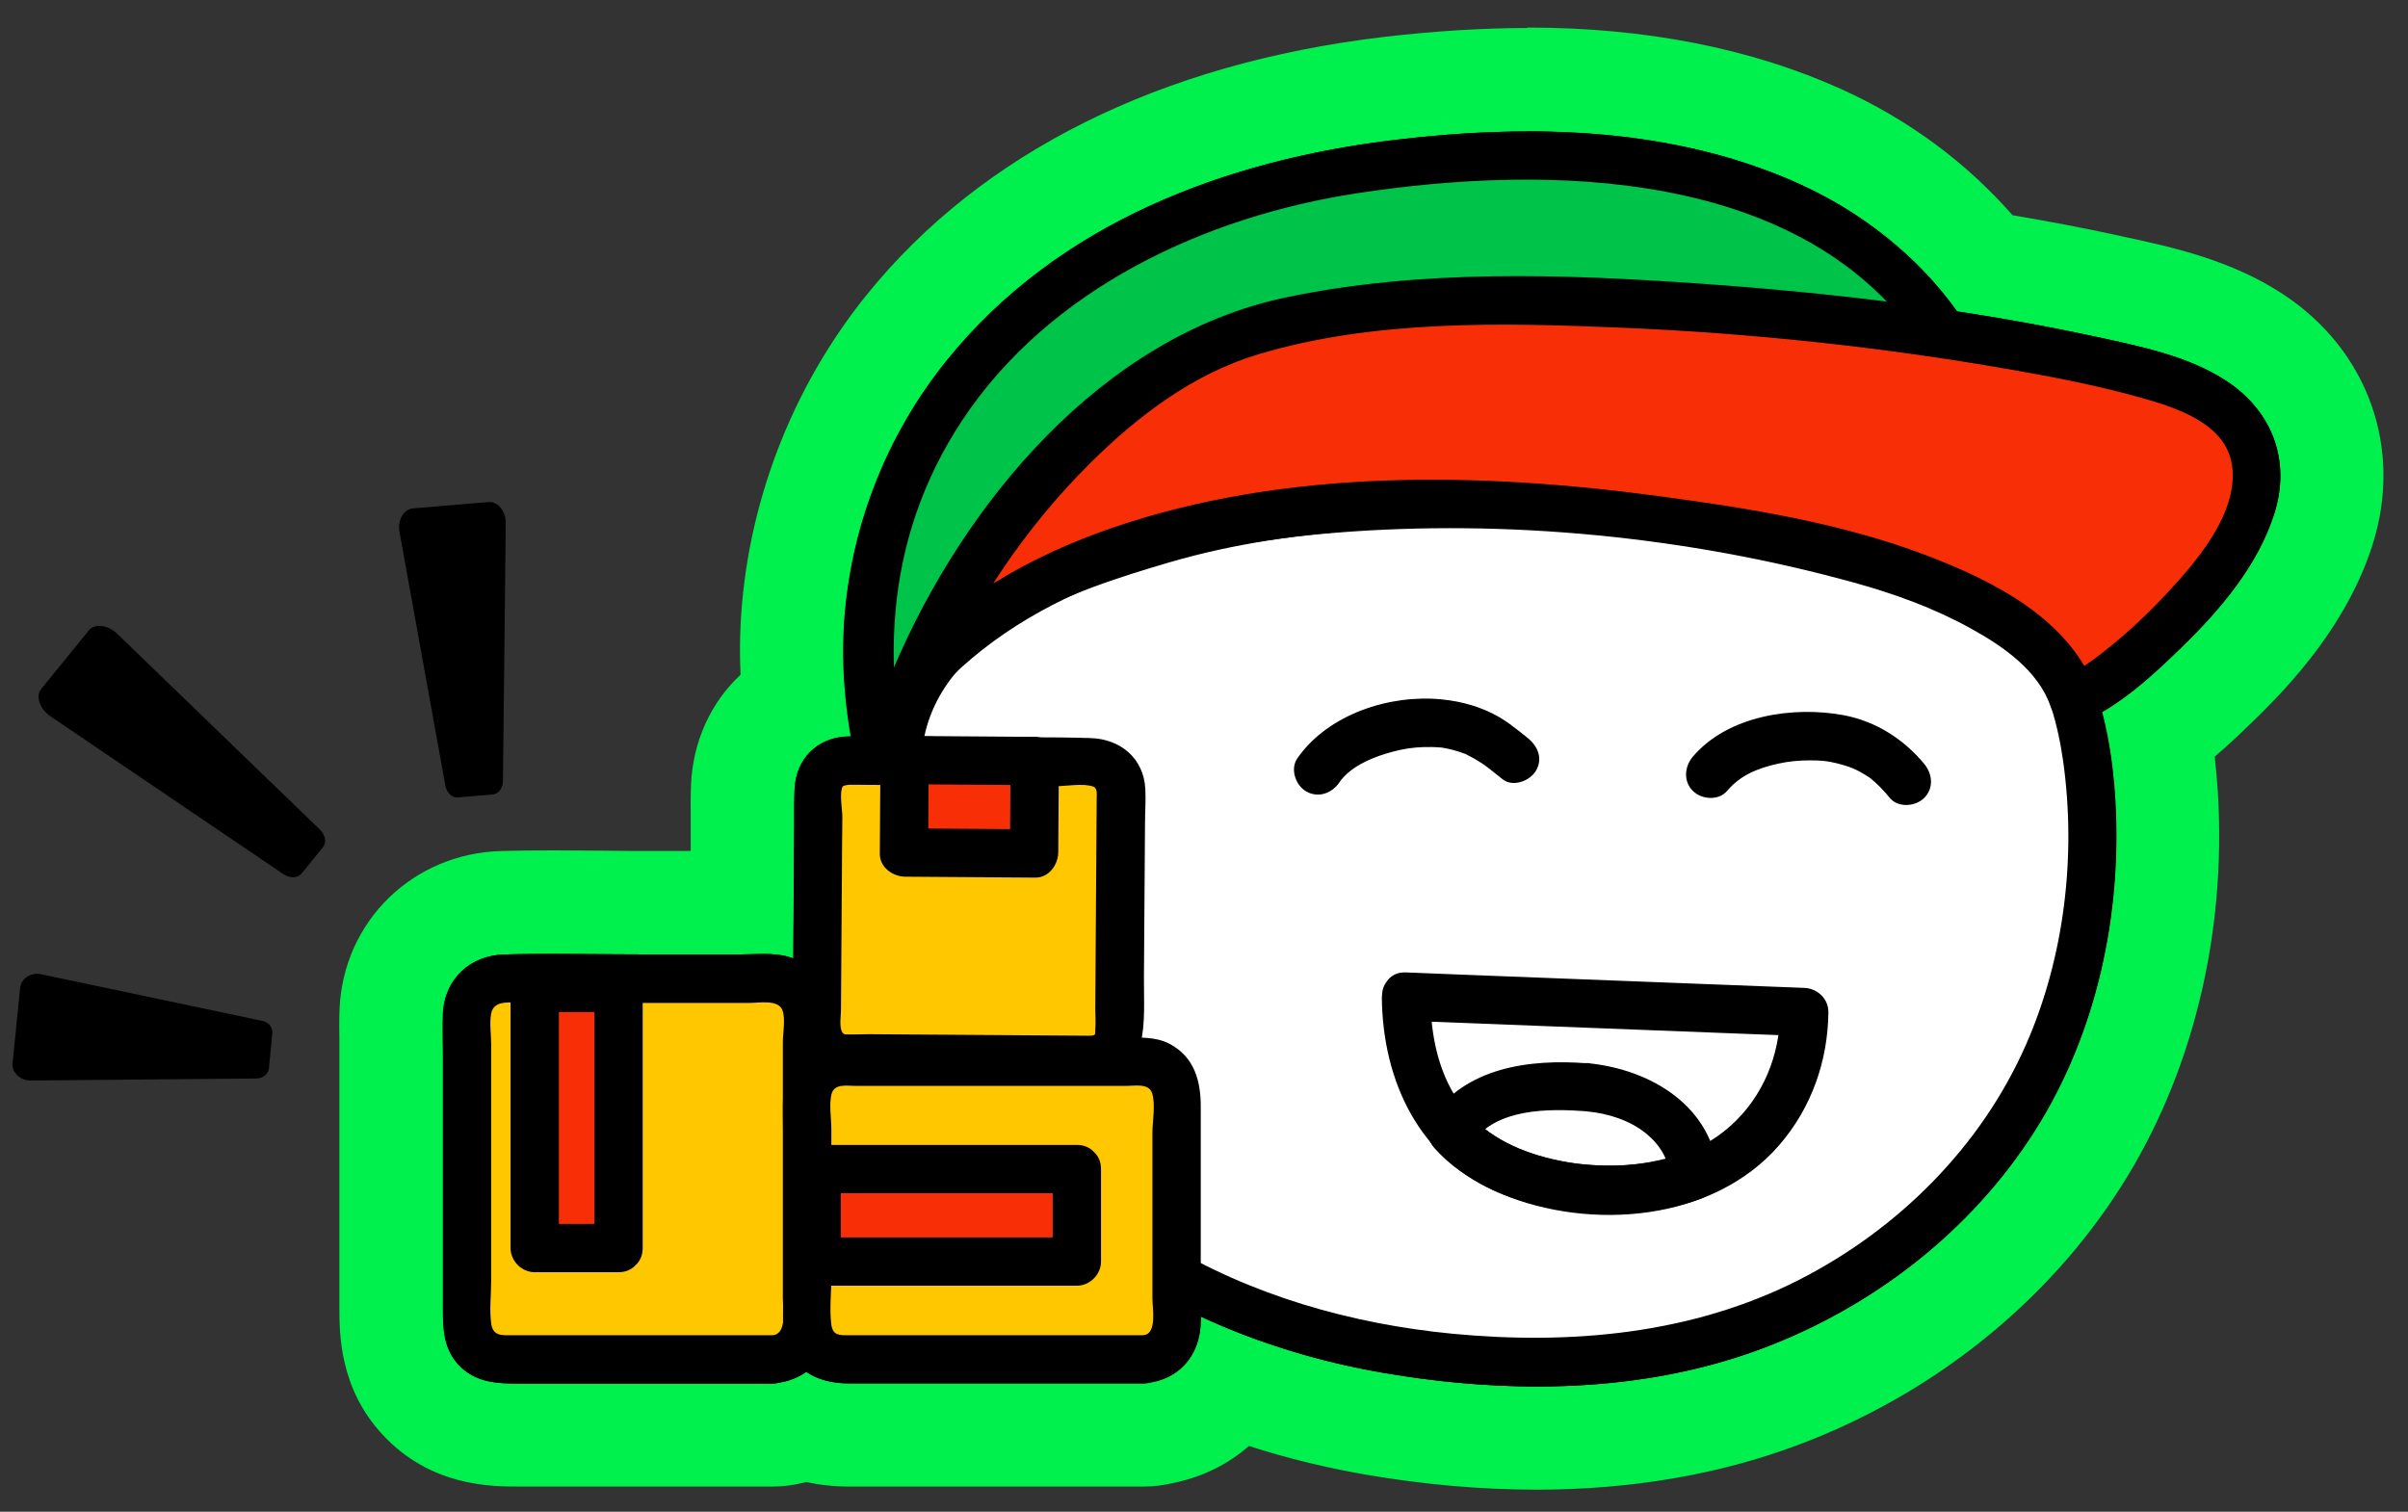
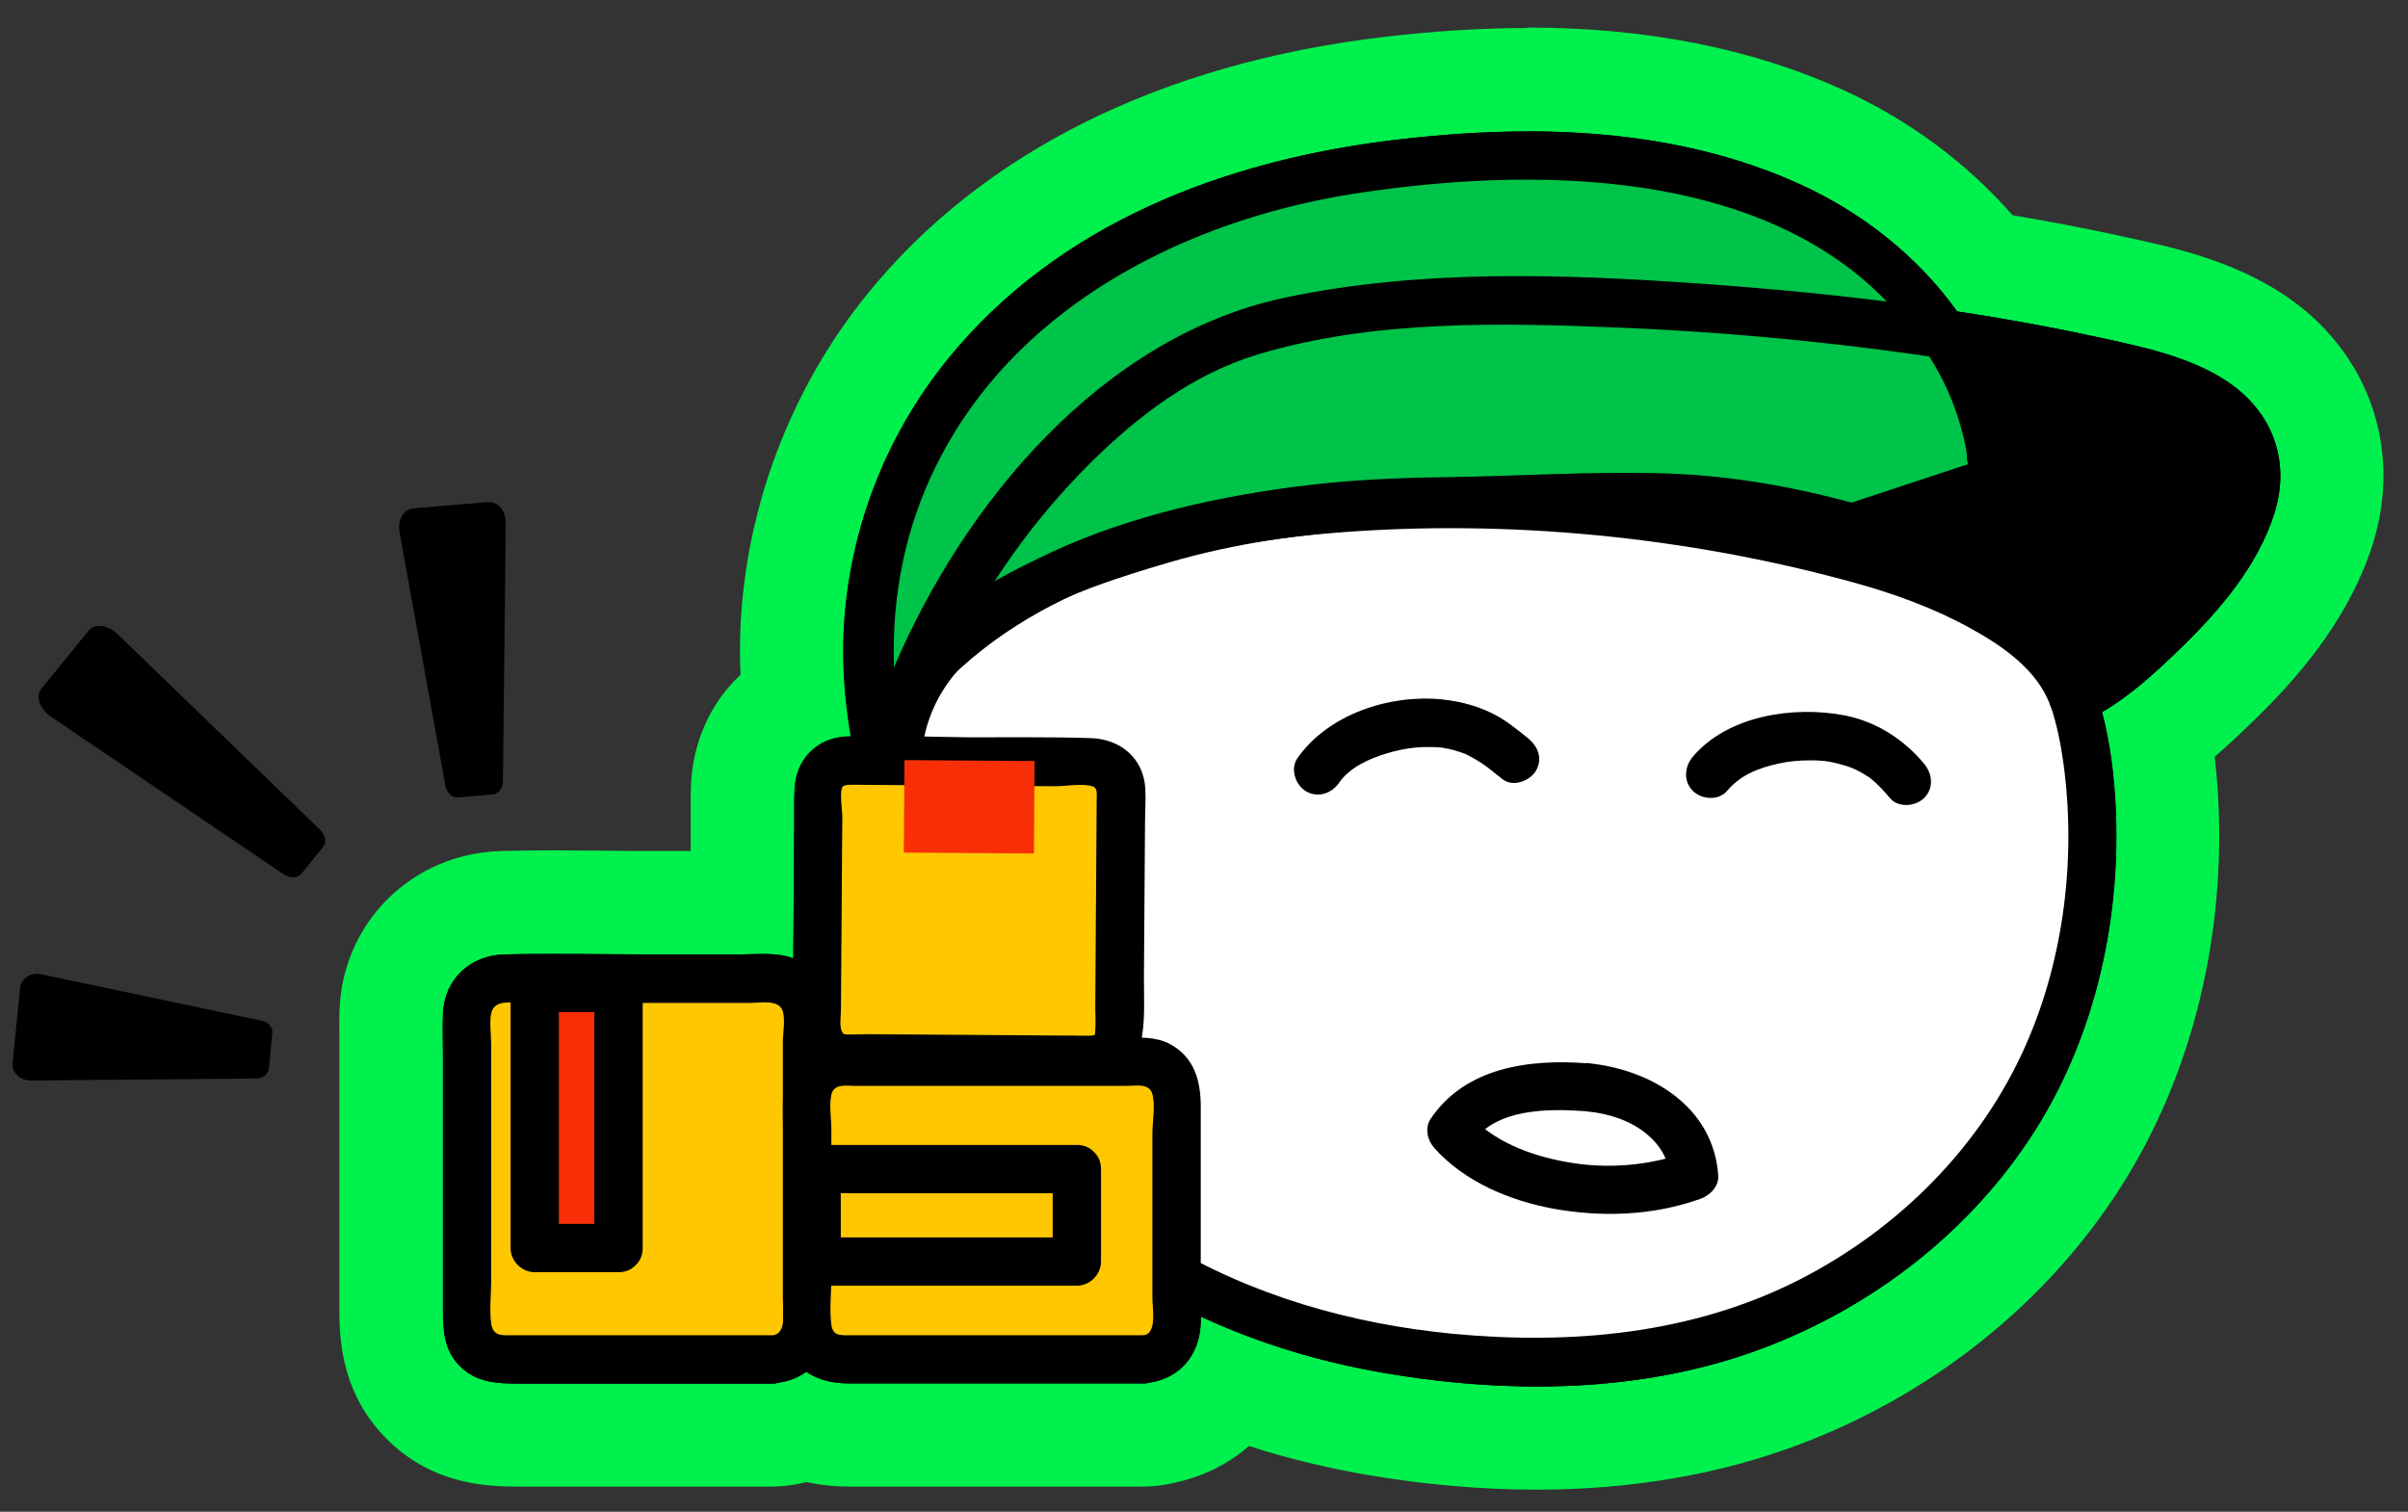
<svg xmlns="http://www.w3.org/2000/svg" width="86" height="54" viewBox="0 0 86 54" fill="none">
  <rect x="0" y="0" width="86" height="54" fill="#333333" stroke="none" />
  <path d="M10.761 31.215L11.546 30.247C11.673 30.087 11.618 29.816 11.408 29.617L4.189 22.641C3.857 22.32 3.375 22.259 3.171 22.519L1.472 24.61C1.262 24.865 1.417 25.324 1.799 25.584L10.108 31.215C10.346 31.376 10.622 31.376 10.749 31.215" fill="black" />
  <path d="M16.354 28.483L17.598 28.378C17.803 28.361 17.963 28.151 17.963 27.885L18.063 18.68C18.063 18.254 17.781 17.906 17.449 17.933L14.749 18.16C14.417 18.188 14.191 18.581 14.268 19.001L15.905 28.057C15.95 28.317 16.143 28.499 16.348 28.483" fill="black" />
  <path d="M9.605 38.152L9.726 36.908C9.748 36.703 9.594 36.509 9.367 36.465L1.467 34.8C1.102 34.722 0.754 34.949 0.72 35.281L0.449 37.975C0.416 38.307 0.715 38.595 1.091 38.595L9.162 38.523C9.394 38.523 9.582 38.362 9.605 38.158" fill="black" />
  <path d="M54.883 51.374C53.03 51.374 51.082 51.202 49.096 50.859C47.348 50.56 45.656 50.107 44.04 49.51C43.476 50.356 42.596 50.959 41.523 51.175C41.297 51.235 41.07 51.263 40.837 51.263H30.332C29.779 51.263 29.265 51.186 28.8 51.036C28.628 51.092 28.457 51.136 28.274 51.175C28.047 51.235 27.821 51.263 27.588 51.263H18.571C17.686 51.263 16.198 51.263 15.02 49.996C13.969 48.862 13.969 47.513 13.969 46.705V37.655C13.969 37.505 13.969 37.35 13.969 37.195C13.969 36.836 13.958 36.476 13.974 36.122C14.074 33.926 15.756 32.294 17.974 32.244C18.582 32.228 19.191 32.228 19.799 32.228C20.408 32.228 21 32.228 21.597 32.239C22.184 32.239 22.776 32.25 23.362 32.25C23.362 32.25 26.46 32.25 26.499 32.25L26.515 29.462V29.052C26.515 28.743 26.515 28.433 26.526 28.123C26.582 26.757 27.29 25.617 28.357 24.986C28.274 24.107 28.252 23.261 28.291 22.431C28.474 18.553 29.928 14.736 32.39 11.693C36.179 7.002 42.137 4.048 49.622 3.158C51.353 2.953 53.013 2.848 54.556 2.848C58.506 2.848 62.025 3.534 65.006 4.884C67.352 5.94 69.376 7.5 70.914 9.42C72.43 9.663 73.896 9.94 75.279 10.238L75.467 10.277C77.099 10.631 78.952 11.03 80.54 12.075C82.897 13.63 83.831 16.252 82.98 18.918C82.21 21.324 80.451 23.227 79.196 24.444C78.587 25.036 77.896 25.689 77.127 26.27C77.248 26.967 77.331 27.697 77.376 28.455C77.658 33.146 76.529 37.743 74.211 41.394C71.777 45.222 67.993 48.243 63.562 49.897C60.951 50.876 58.031 51.368 54.883 51.368V51.374Z" fill="black" />
  <path d="M54.556 4.69C57.881 4.69 61.211 5.188 64.243 6.56C66.478 7.566 68.464 9.132 69.891 11.123C71.567 11.378 73.232 11.677 74.886 12.036C76.446 12.374 78.172 12.722 79.522 13.613C81.165 14.697 81.823 16.473 81.22 18.359C80.628 20.207 79.279 21.795 77.912 23.122C77.066 23.947 76.114 24.826 75.063 25.435C75.329 26.447 75.473 27.503 75.539 28.566C75.782 32.659 74.875 36.924 72.657 40.404C70.378 43.983 66.876 46.688 62.921 48.171C60.354 49.133 57.621 49.526 54.883 49.526C53.046 49.526 51.204 49.349 49.412 49.039C47.166 48.658 44.953 47.988 42.884 47.026C42.884 47.087 42.884 47.147 42.884 47.208C42.862 48.342 42.198 49.178 41.108 49.371C41.025 49.393 40.943 49.415 40.843 49.415H30.338C29.768 49.415 29.231 49.299 28.794 49.001C28.534 49.189 28.213 49.31 27.86 49.377C27.776 49.399 27.694 49.421 27.594 49.421H18.577C17.764 49.421 16.989 49.399 16.381 48.746C15.839 48.16 15.828 47.446 15.828 46.71V37.66C15.828 37.179 15.805 36.687 15.828 36.205C15.883 34.961 16.807 34.12 18.029 34.092C18.621 34.075 19.219 34.075 19.811 34.075C21 34.075 22.189 34.092 23.373 34.092H26.405C26.681 34.092 26.974 34.075 27.268 34.075C27.55 34.075 27.837 34.092 28.097 34.158C28.18 34.181 28.258 34.208 28.335 34.236C28.346 32.648 28.357 31.061 28.368 29.473C28.368 29.047 28.357 28.621 28.38 28.201C28.424 27.133 29.176 26.358 30.249 26.314C30.299 26.314 30.354 26.314 30.404 26.314C30.194 25.07 30.089 23.803 30.144 22.525C30.31 18.995 31.621 15.604 33.84 12.855C37.789 7.965 43.786 5.713 49.854 4.994C51.403 4.812 52.985 4.695 54.568 4.695M54.556 1C52.941 1 51.204 1.111 49.406 1.321C41.44 2.267 35.056 5.453 30.957 10.526C28.252 13.873 26.654 18.072 26.449 22.337C26.421 22.918 26.421 23.504 26.449 24.101C25.403 25.075 24.745 26.458 24.679 28.04C24.662 28.405 24.668 28.748 24.668 29.052C24.668 29.18 24.668 29.307 24.668 29.44V30.38L24.662 30.397H23.362C22.781 30.397 22.195 30.397 21.608 30.386C21.005 30.386 20.402 30.375 19.799 30.375C19.102 30.375 18.494 30.38 17.93 30.397C14.76 30.469 12.265 32.897 12.127 36.034C12.11 36.465 12.116 36.869 12.121 37.218C12.121 37.361 12.121 37.505 12.121 37.649V46.699C12.121 47.634 12.121 49.581 13.659 51.241C15.385 53.1 17.531 53.1 18.566 53.1H27.583C27.948 53.1 28.313 53.055 28.673 52.967C28.711 52.956 28.756 52.95 28.794 52.939C29.281 53.044 29.79 53.1 30.327 53.1H40.832C41.197 53.1 41.562 53.055 41.927 52.967C42.962 52.751 43.874 52.292 44.605 51.65C45.954 52.087 47.354 52.425 48.781 52.674C50.867 53.033 52.919 53.21 54.877 53.21C58.246 53.21 61.383 52.674 64.204 51.617C69.011 49.819 73.116 46.539 75.76 42.373C78.288 38.401 79.516 33.412 79.212 28.333C79.185 27.891 79.146 27.454 79.096 27.028C79.583 26.613 80.037 26.181 80.479 25.75C81.879 24.395 83.837 22.265 84.733 19.46C85.828 16.025 84.578 12.512 81.547 10.515C79.677 9.281 77.558 8.822 75.854 8.457L75.661 8.413C74.438 8.147 73.188 7.909 71.877 7.688C70.223 5.796 68.132 4.253 65.753 3.18C62.528 1.725 58.761 0.984 54.545 0.984L54.556 1Z" fill="#00F14D" />
  <path d="M31.97 29.224C31.444 27.448 29.281 20.992 33.723 14.426C35.98 11.09 40.804 7.329 47.315 6.222C68.668 2.588 71.108 15.134 71.102 16.312" fill="#00C349" />
  <path d="M32.799 28.992C31.378 24.19 31.522 19.311 34.37 15.007C37.485 10.305 43.039 7.732 48.46 6.903C55.27 5.863 64.492 5.984 68.724 12.451C69.305 13.336 69.67 14.089 69.952 14.985C70.051 15.3 70.134 15.627 70.201 15.953C70.234 16.108 70.256 16.34 70.228 16.08C70.239 16.157 70.245 16.235 70.245 16.312C70.256 17.424 71.982 17.424 71.971 16.312C71.96 14.891 71.257 13.358 70.566 12.158C69.133 9.669 66.848 7.738 64.243 6.565C59.762 4.541 54.645 4.419 49.838 4.994C43.769 5.713 37.773 7.97 33.823 12.855C31.605 15.599 30.299 18.995 30.128 22.525C30.017 24.892 30.459 27.199 31.129 29.462C31.444 30.524 33.109 30.07 32.794 29.003" fill="black" />
  <path d="M32.114 26.441C32.506 23.034 36.174 21.136 39.039 20.085C43.493 18.448 47.039 17.939 51.763 17.911C56.426 17.883 60.354 17.325 64.89 18.52C69.786 19.803 72.889 20.959 74.162 25.274C74.914 27.83 75.666 35.53 70.798 41.516C67.319 45.792 61.986 48.635 55.193 48.657C39.283 48.702 30.758 38.269 32.114 26.441Z" fill="white" />
  <path d="M32.949 26.668C33.502 22.657 38.408 21.075 41.733 20.096C46.413 18.719 51.193 18.807 56.022 18.658C60.42 18.525 64.796 18.929 68.889 20.683C70.3 21.286 71.606 22.154 72.435 23.471C73.143 24.599 73.503 25.894 73.686 27.205C74.156 30.574 73.73 34.192 72.358 37.312C70.754 40.963 67.794 43.906 64.265 45.709C60.431 47.662 56.099 48.044 51.868 47.64C48.266 47.291 44.687 46.273 41.584 44.392C35.305 40.592 32.196 33.655 32.987 26.436C33.109 25.335 31.377 25.34 31.261 26.436C30.492 33.428 33.225 40.315 38.851 44.608C41.927 46.954 45.628 48.386 49.422 49.039C53.892 49.803 58.644 49.775 62.931 48.171C66.887 46.688 70.394 43.983 72.668 40.404C74.88 36.924 75.793 32.659 75.55 28.566C75.362 25.462 74.493 22.359 71.899 20.412C70.433 19.311 68.651 18.691 66.914 18.177C64.475 17.457 62.024 16.993 59.48 16.91C56.802 16.827 54.119 17.015 51.442 17.048C48.869 17.076 46.303 17.275 43.78 17.8C41.473 18.282 39.177 19.006 37.031 19.986C35.244 20.799 33.507 21.905 32.357 23.532C31.792 24.328 31.427 25.241 31.294 26.209C31.145 27.299 32.805 27.764 32.959 26.668" fill="black" />
-   <path d="M74.073 24.992C75.694 24.356 85.308 16.467 77.724 13.685C72.939 11.931 50.867 8.861 43.227 12.368C39.145 14.244 34.83 19.134 32.672 24.301C38.846 17.22 52.831 16.799 65.466 19.715C68.397 20.39 73.16 22.11 74.079 24.986" fill="#F82F06" />
  <path d="M74.3 25.827C75.667 25.257 76.867 24.14 77.912 23.122C79.284 21.789 80.634 20.207 81.221 18.359C81.824 16.473 81.165 14.697 79.522 13.613C78.172 12.722 76.447 12.374 74.887 12.036C70.245 11.029 65.477 10.465 60.741 10.133C55.846 9.79 50.729 9.608 45.894 10.631C39.361 12.014 34.426 17.966 31.915 23.869C31.566 24.688 32.556 25.722 33.27 24.914C36.86 20.865 42.503 19.443 47.703 19.029C53.827 18.536 60.293 19.172 66.213 20.81C67.656 21.208 69.078 21.723 70.395 22.453C71.534 23.083 72.784 23.941 73.233 25.224C73.598 26.264 75.263 25.816 74.898 24.765C73.979 22.137 71.197 20.743 68.752 19.82C65.742 18.68 62.473 18.154 59.298 17.729C52.864 16.86 45.932 16.722 39.715 18.857C36.821 19.853 34.1 21.391 32.053 23.697C32.507 24.046 32.955 24.394 33.408 24.743C34.708 21.695 36.578 18.885 38.929 16.55C40.633 14.857 42.613 13.353 44.937 12.656C49.064 11.417 53.639 11.527 57.892 11.704C62.528 11.898 67.164 12.39 71.733 13.187C73.321 13.463 74.909 13.768 76.463 14.205C77.713 14.559 79.506 15.123 79.716 16.628C79.959 18.359 78.366 20.157 77.276 21.313C76.629 21.999 75.927 22.652 75.185 23.238C74.909 23.459 74.627 23.664 74.333 23.858C74.217 23.935 74.101 24.002 73.985 24.079C73.924 24.118 73.598 24.273 73.841 24.168C72.829 24.588 73.271 26.259 74.3 25.833" fill="black" />
  <path d="M27.588 48.558H17.913C17.233 48.558 16.68 48.005 16.68 47.324V36.194C16.68 35.514 17.233 34.96 17.913 34.96H27.588C28.269 34.96 28.822 35.514 28.822 36.194V47.324C28.822 48.005 28.269 48.558 27.588 48.558Z" fill="#FFC700" />
  <path d="M27.588 47.695H18.306C17.935 47.695 17.603 47.739 17.542 47.269C17.476 46.782 17.542 46.246 17.542 45.759V37.301C17.542 36.958 17.476 36.532 17.542 36.2C17.647 35.691 18.245 35.824 18.643 35.824H26.781C27.107 35.824 27.776 35.696 27.937 36.067C28.064 36.366 27.959 36.908 27.959 37.218V46.384C27.959 46.743 28.125 47.656 27.588 47.695C26.487 47.778 26.476 49.504 27.588 49.421C28.866 49.327 29.668 48.409 29.685 47.153C29.696 46.5 29.685 45.842 29.685 45.189V38.612C29.685 37.063 30.089 34.656 28.086 34.158C27.549 34.026 26.936 34.092 26.393 34.092H23.362C21.581 34.092 19.799 34.048 18.018 34.092C16.796 34.12 15.872 34.961 15.816 36.205C15.794 36.687 15.816 37.179 15.816 37.66V46.71C15.816 47.446 15.827 48.16 16.369 48.746C16.978 49.399 17.758 49.421 18.566 49.421H27.583C28.695 49.421 28.695 47.695 27.583 47.695" fill="black" />
  <path d="M40.842 48.558H30C29.347 48.558 28.822 48.032 28.822 47.38V39.104C28.822 38.457 29.347 37.925 30 37.925H40.842C41.49 37.925 42.021 38.451 42.021 39.104V47.38C42.021 48.032 41.495 48.558 40.842 48.558Z" fill="#FFC700" />
  <path d="M40.843 47.695H30.288C29.973 47.695 29.741 47.7 29.691 47.313C29.619 46.777 29.691 46.185 29.691 45.648V40.326C29.691 39.956 29.608 39.474 29.691 39.104C29.785 38.689 30.227 38.788 30.559 38.788H40.224C40.533 38.788 41.026 38.683 41.147 39.048C41.275 39.441 41.158 40.066 41.158 40.47V46.389C41.158 46.699 41.33 47.656 40.843 47.689C39.742 47.772 39.731 49.498 40.843 49.415C42.088 49.327 42.862 48.436 42.884 47.208C42.895 46.494 42.884 45.786 42.884 45.073V39.524C42.884 38.611 42.658 37.76 41.778 37.289C41.275 37.024 40.71 37.062 40.163 37.062H34.515C33.038 37.062 31.555 37.013 30.084 37.062C28.905 37.101 28.026 37.914 27.97 39.115C27.948 39.618 27.97 40.122 27.97 40.625V46.517C27.97 47.114 27.91 47.761 28.197 48.309C28.645 49.15 29.458 49.415 30.343 49.415H40.849C41.961 49.415 41.961 47.689 40.849 47.689" fill="black" />
  <path d="M22.096 35.287H19.103V44.58H22.096V35.287Z" fill="#F82F06" />
  <path d="M22.09 43.717H19.097C19.385 44.005 19.673 44.293 19.96 44.58V35.287C19.673 35.575 19.385 35.862 19.097 36.15H22.09L21.227 35.287V44.58C21.227 45.692 22.953 45.692 22.953 44.58V35.287C22.953 34.822 22.555 34.424 22.09 34.424H19.097C18.633 34.424 18.234 34.817 18.234 35.287V44.58C18.234 45.045 18.633 45.443 19.097 45.443H22.09C23.202 45.443 23.202 43.717 22.09 43.717Z" fill="black" />
-   <path d="M38.459 41.759H29.165V45.062H38.459V41.759Z" fill="#F82F06" />
  <path d="M37.596 41.759V45.062C37.883 44.774 38.171 44.486 38.459 44.199H29.165C29.453 44.486 29.74 44.774 30.028 45.062V41.759C29.74 42.047 29.453 42.334 29.165 42.622H38.459C39.571 42.622 39.571 40.896 38.459 40.896H29.165C28.7 40.896 28.302 41.294 28.302 41.759V45.062C28.302 45.526 28.7 45.925 29.165 45.925H38.459C38.923 45.925 39.322 45.526 39.322 45.062V41.759C39.322 40.647 37.596 40.647 37.596 41.759Z" fill="black" />
  <path d="M38.99 37.859L30.144 37.798C29.602 37.798 29.165 37.35 29.171 36.808L29.232 28.145C29.232 27.603 29.68 27.166 30.222 27.172L39.067 27.232C39.609 27.232 40.046 27.68 40.041 28.223L39.98 36.886C39.98 37.428 39.532 37.865 38.99 37.859Z" fill="#FFC700" />
  <path d="M38.941 36.996C36.302 36.979 33.663 36.957 31.024 36.941C30.831 36.941 30.183 36.968 30.139 36.935C29.946 36.791 30.034 36.338 30.034 36.105C30.045 34.54 30.056 32.974 30.067 31.409C30.067 30.668 30.078 29.921 30.084 29.179C30.084 28.93 29.973 28.333 30.089 28.106C30.145 28.001 30.587 28.034 30.797 28.034C31.45 28.034 32.109 28.045 32.761 28.051C34.41 28.062 36.053 28.073 37.701 28.084C38.066 28.084 38.686 27.968 39.04 28.095C39.195 28.151 39.173 28.339 39.167 28.593C39.156 30.225 39.145 31.857 39.134 33.489C39.129 34.335 39.123 35.187 39.117 36.033C39.117 36.271 39.14 36.526 39.117 36.758C39.101 36.935 39.173 36.979 38.941 36.996C37.834 37.084 37.928 38.81 39.04 38.722C41.126 38.55 40.843 36.41 40.855 34.905C40.866 33.085 40.882 31.265 40.893 29.445C40.893 29.024 40.926 28.593 40.904 28.173C40.843 27.077 40.008 26.397 38.952 26.364C37.502 26.319 36.047 26.341 34.598 26.336C33.154 26.325 31.688 26.247 30.244 26.303C29.171 26.347 28.419 27.122 28.375 28.189C28.358 28.615 28.369 29.041 28.363 29.462C28.352 31.282 28.341 33.102 28.325 34.922C28.314 36.365 28.026 38.523 30.089 38.645C33.06 38.822 36.075 38.694 39.046 38.716C40.157 38.722 40.052 37.002 38.946 36.99" fill="black" />
  <path d="M32.302 27.151L32.279 30.454L36.926 30.486L36.949 27.184L32.302 27.151Z" fill="#F82F06" />
-   <path d="M36.091 27.232C36.086 28.333 36.075 29.434 36.069 30.535C36.34 30.231 36.611 29.926 36.882 29.622C35.333 29.611 33.784 29.6 32.235 29.589C32.54 29.86 32.844 30.131 33.148 30.402C33.154 29.301 33.165 28.2 33.17 27.1C32.899 27.404 32.628 27.708 32.357 28.012C33.906 28.023 35.455 28.035 37.004 28.046C37.469 28.046 37.845 27.581 37.817 27.133C37.789 26.64 37.375 26.325 36.904 26.32C35.355 26.308 33.806 26.297 32.258 26.286C31.771 26.286 31.45 26.757 31.444 27.199C31.439 28.3 31.428 29.401 31.422 30.502C31.422 30.988 31.892 31.315 32.335 31.315C33.884 31.326 35.433 31.337 36.982 31.348C37.469 31.348 37.795 30.878 37.795 30.435C37.8 29.334 37.812 28.234 37.817 27.133C37.817 26.668 37.352 26.292 36.904 26.32C36.412 26.347 36.097 26.762 36.091 27.232Z" fill="black" />
  <path d="M47.825 27.957C48.201 27.42 48.87 27.11 49.506 26.917C49.855 26.812 50.214 26.729 50.574 26.701C50.762 26.684 50.956 26.679 51.144 26.684C51.221 26.684 51.304 26.69 51.382 26.696C51.426 26.696 51.475 26.701 51.52 26.707C51.453 26.696 51.453 26.696 51.514 26.707C51.791 26.751 52.062 26.828 52.327 26.928C52.543 27.005 52.189 26.845 52.383 26.956C52.432 26.983 52.482 27.005 52.532 27.033C52.637 27.088 52.737 27.144 52.836 27.21C52.919 27.26 52.997 27.315 53.074 27.37C53.179 27.448 53.157 27.437 53.069 27.365C53.107 27.393 53.146 27.426 53.185 27.453C53.345 27.581 53.506 27.713 53.672 27.841C54.042 28.123 54.64 27.896 54.855 27.531C55.115 27.088 54.916 26.635 54.546 26.353C54.811 26.557 54.557 26.353 54.496 26.308C54.424 26.247 54.347 26.187 54.275 26.131C54.042 25.949 53.81 25.772 53.556 25.622C52.919 25.252 52.217 25.053 51.481 24.981C49.622 24.798 47.432 25.512 46.336 27.083C46.071 27.465 46.264 28.04 46.646 28.267C47.078 28.516 47.559 28.339 47.83 27.957" fill="black" />
  <path d="M61.676 28.256C62.158 27.686 62.783 27.437 63.513 27.276C63.884 27.194 64.254 27.16 64.636 27.16C65.034 27.16 65.239 27.177 65.582 27.26C65.72 27.293 65.853 27.332 65.991 27.376C66.063 27.404 66.141 27.431 66.213 27.459C66.041 27.387 66.262 27.487 66.279 27.492C66.384 27.542 66.484 27.597 66.583 27.658C66.638 27.691 66.694 27.73 66.749 27.763C66.793 27.791 66.948 27.913 66.771 27.774C67.042 27.99 67.275 28.234 67.496 28.505C67.795 28.864 68.409 28.809 68.719 28.505C69.073 28.151 69.017 27.642 68.719 27.282C67.988 26.402 67.004 25.772 65.87 25.551C64.066 25.208 61.71 25.551 60.459 27.028C60.161 27.382 60.111 27.902 60.459 28.25C60.769 28.56 61.378 28.61 61.682 28.25" fill="black" />
-   <path d="M49.351 35.597C49.373 38.634 50.701 41.433 53.616 42.644C56.803 43.972 61.173 43.635 63.541 40.907C64.691 39.58 65.283 37.903 65.3 36.15C65.3 35.669 64.901 35.303 64.437 35.287C60.293 35.126 56.15 34.966 52.001 34.806C51.404 34.783 50.806 34.761 50.214 34.734C49.102 34.689 49.102 36.415 50.214 36.46L62.65 36.941C63.247 36.963 63.845 36.985 64.442 37.013L63.579 36.15C63.563 37.699 62.971 39.165 61.815 40.205C60.421 41.466 58.473 41.748 56.659 41.599C55.022 41.466 53.329 40.902 52.272 39.58C51.376 38.457 51.094 36.991 51.083 35.591C51.077 34.479 49.346 34.479 49.357 35.591" fill="black" />
  <path d="M56.691 37.981C54.628 37.821 52.332 38.119 51.093 39.967C50.872 40.299 50.983 40.741 51.231 41.012C52.299 42.207 53.909 42.882 55.458 43.17C57.206 43.491 59.048 43.424 60.73 42.821C61.067 42.7 61.394 42.384 61.366 41.986C61.194 39.524 58.96 38.191 56.697 37.975C56.232 37.931 55.834 38.407 55.834 38.838C55.834 39.342 56.232 39.657 56.697 39.701C57.438 39.773 58.213 40.017 58.794 40.492C59.054 40.708 59.236 40.918 59.391 41.189C59.518 41.411 59.623 41.77 59.635 41.98C59.845 41.704 60.055 41.427 60.265 41.151C58.882 41.648 57.361 41.77 55.911 41.499C54.617 41.261 53.328 40.769 52.443 39.784C52.487 40.133 52.532 40.481 52.576 40.83C53.411 39.585 55.297 39.591 56.686 39.696C57.151 39.734 57.549 39.275 57.549 38.833C57.549 38.335 57.151 38.008 56.686 37.97" fill="black" />
</svg>